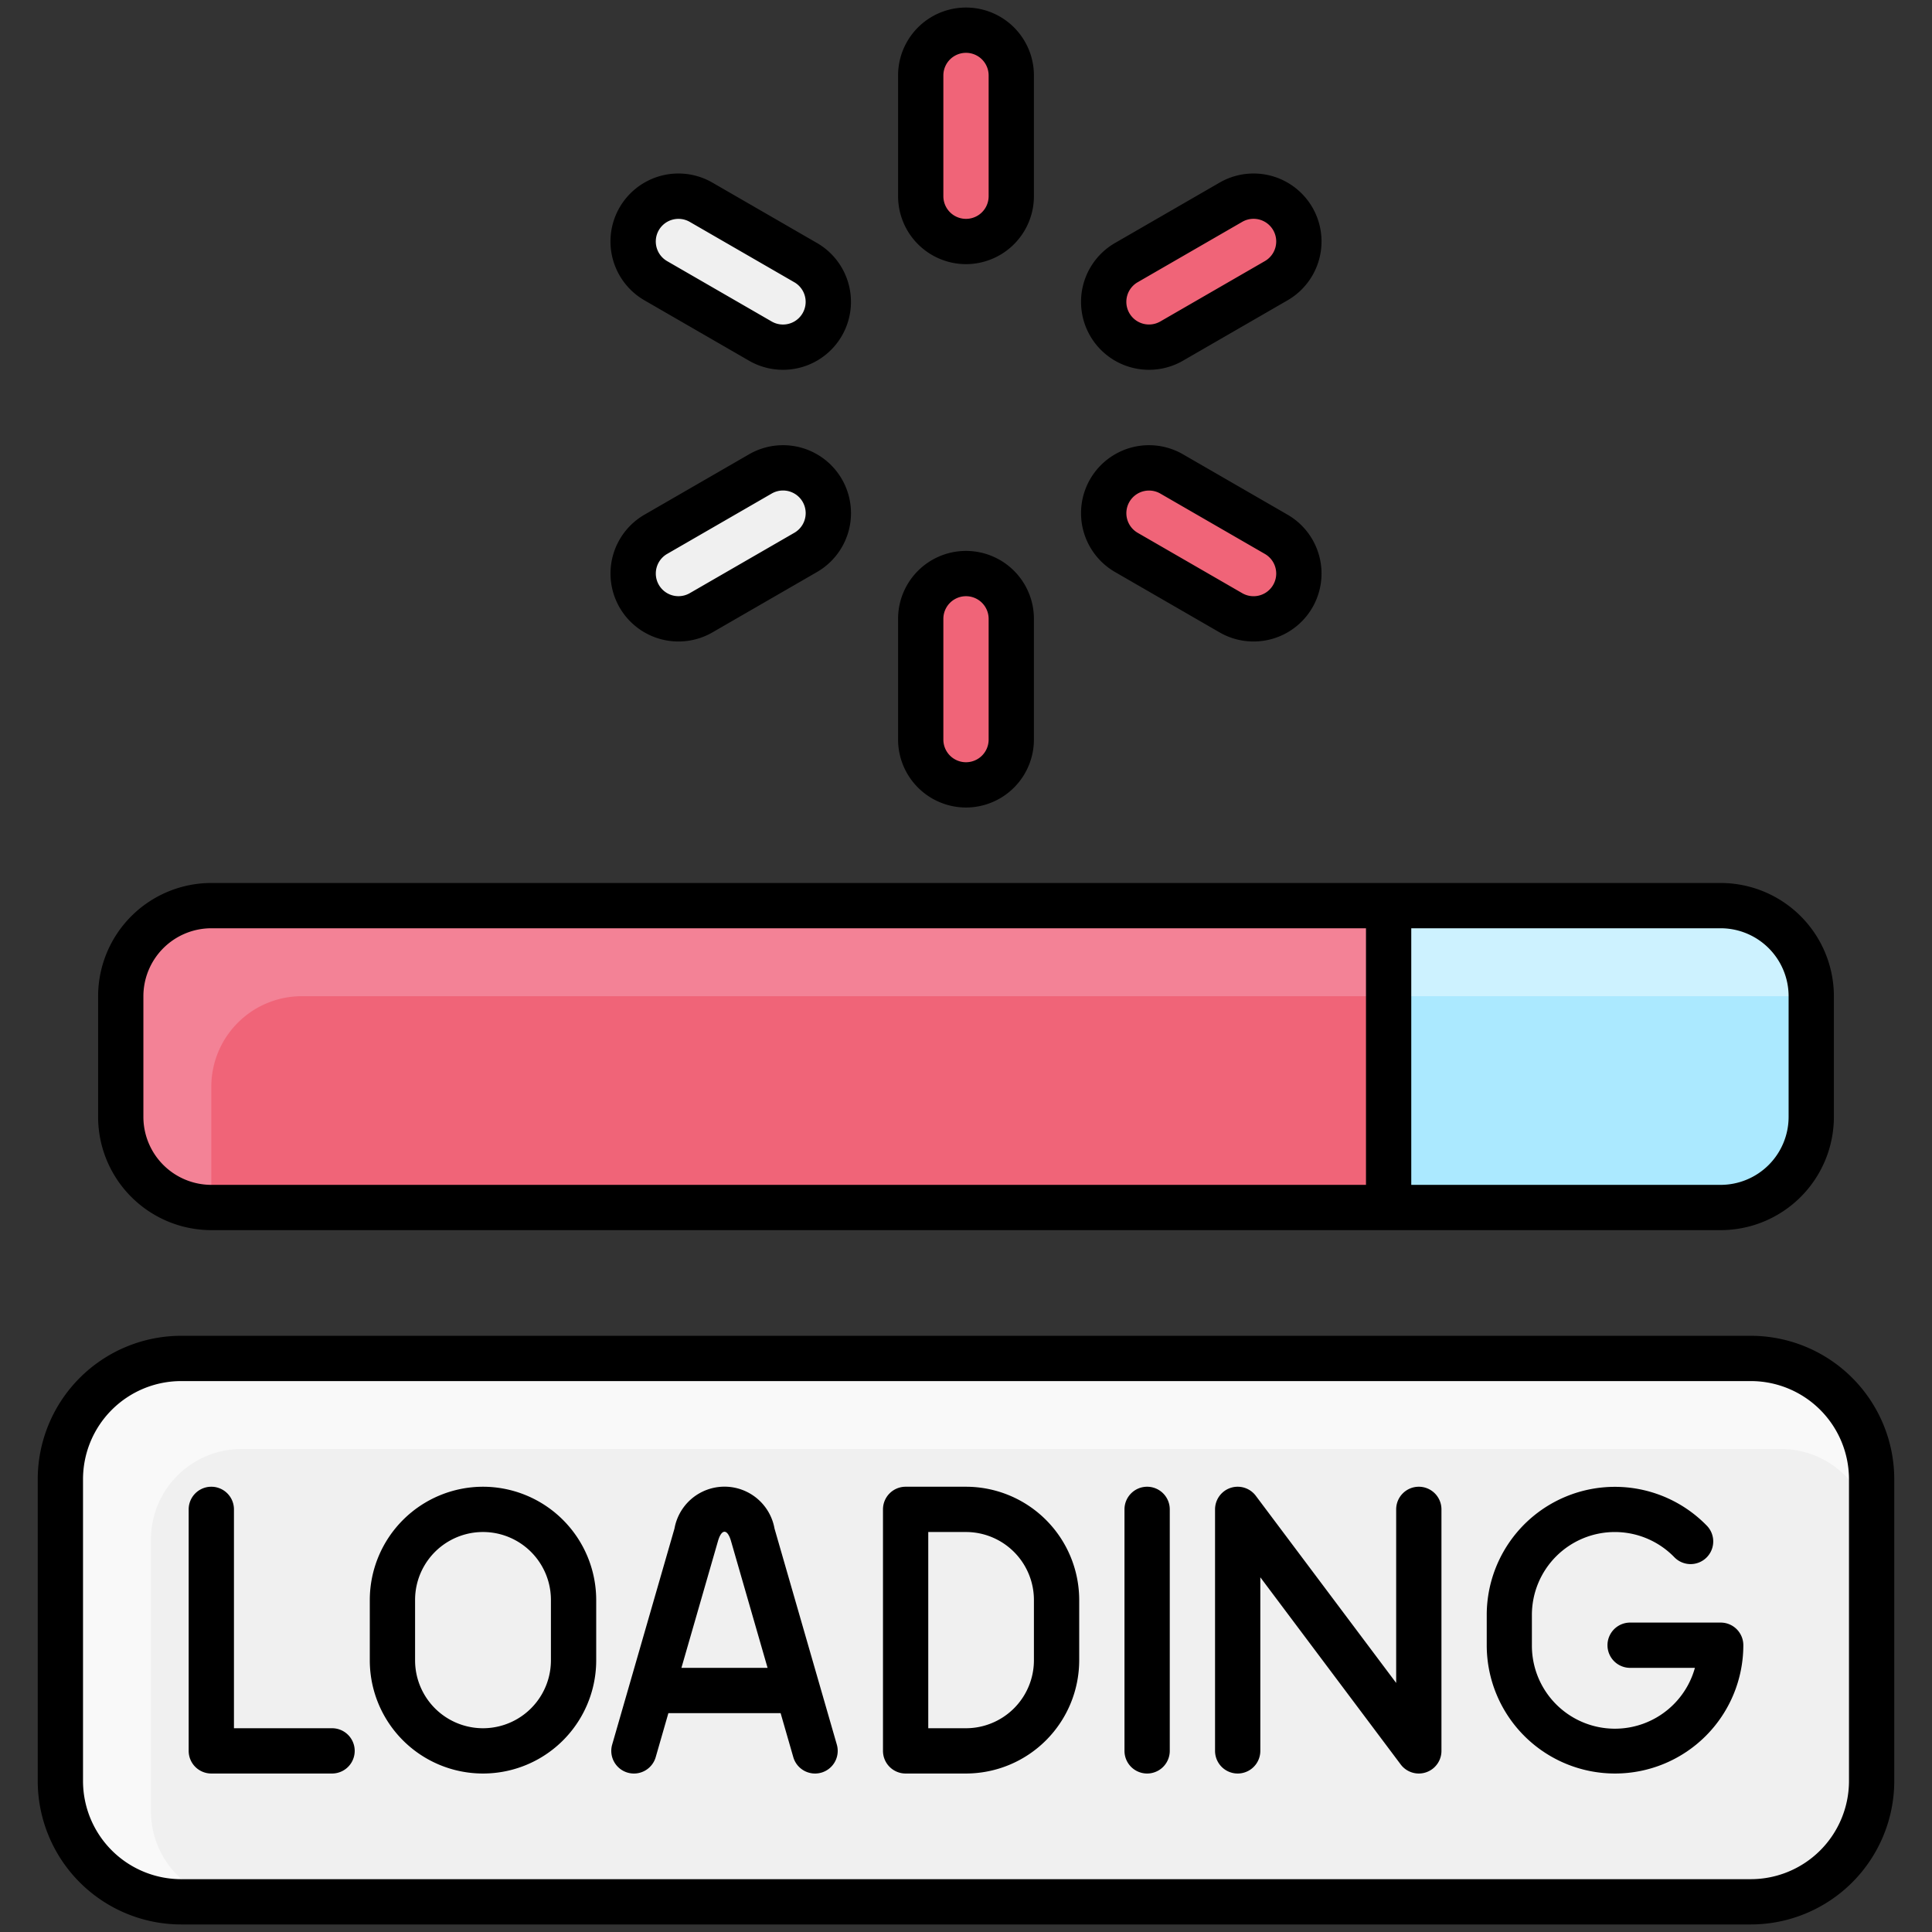
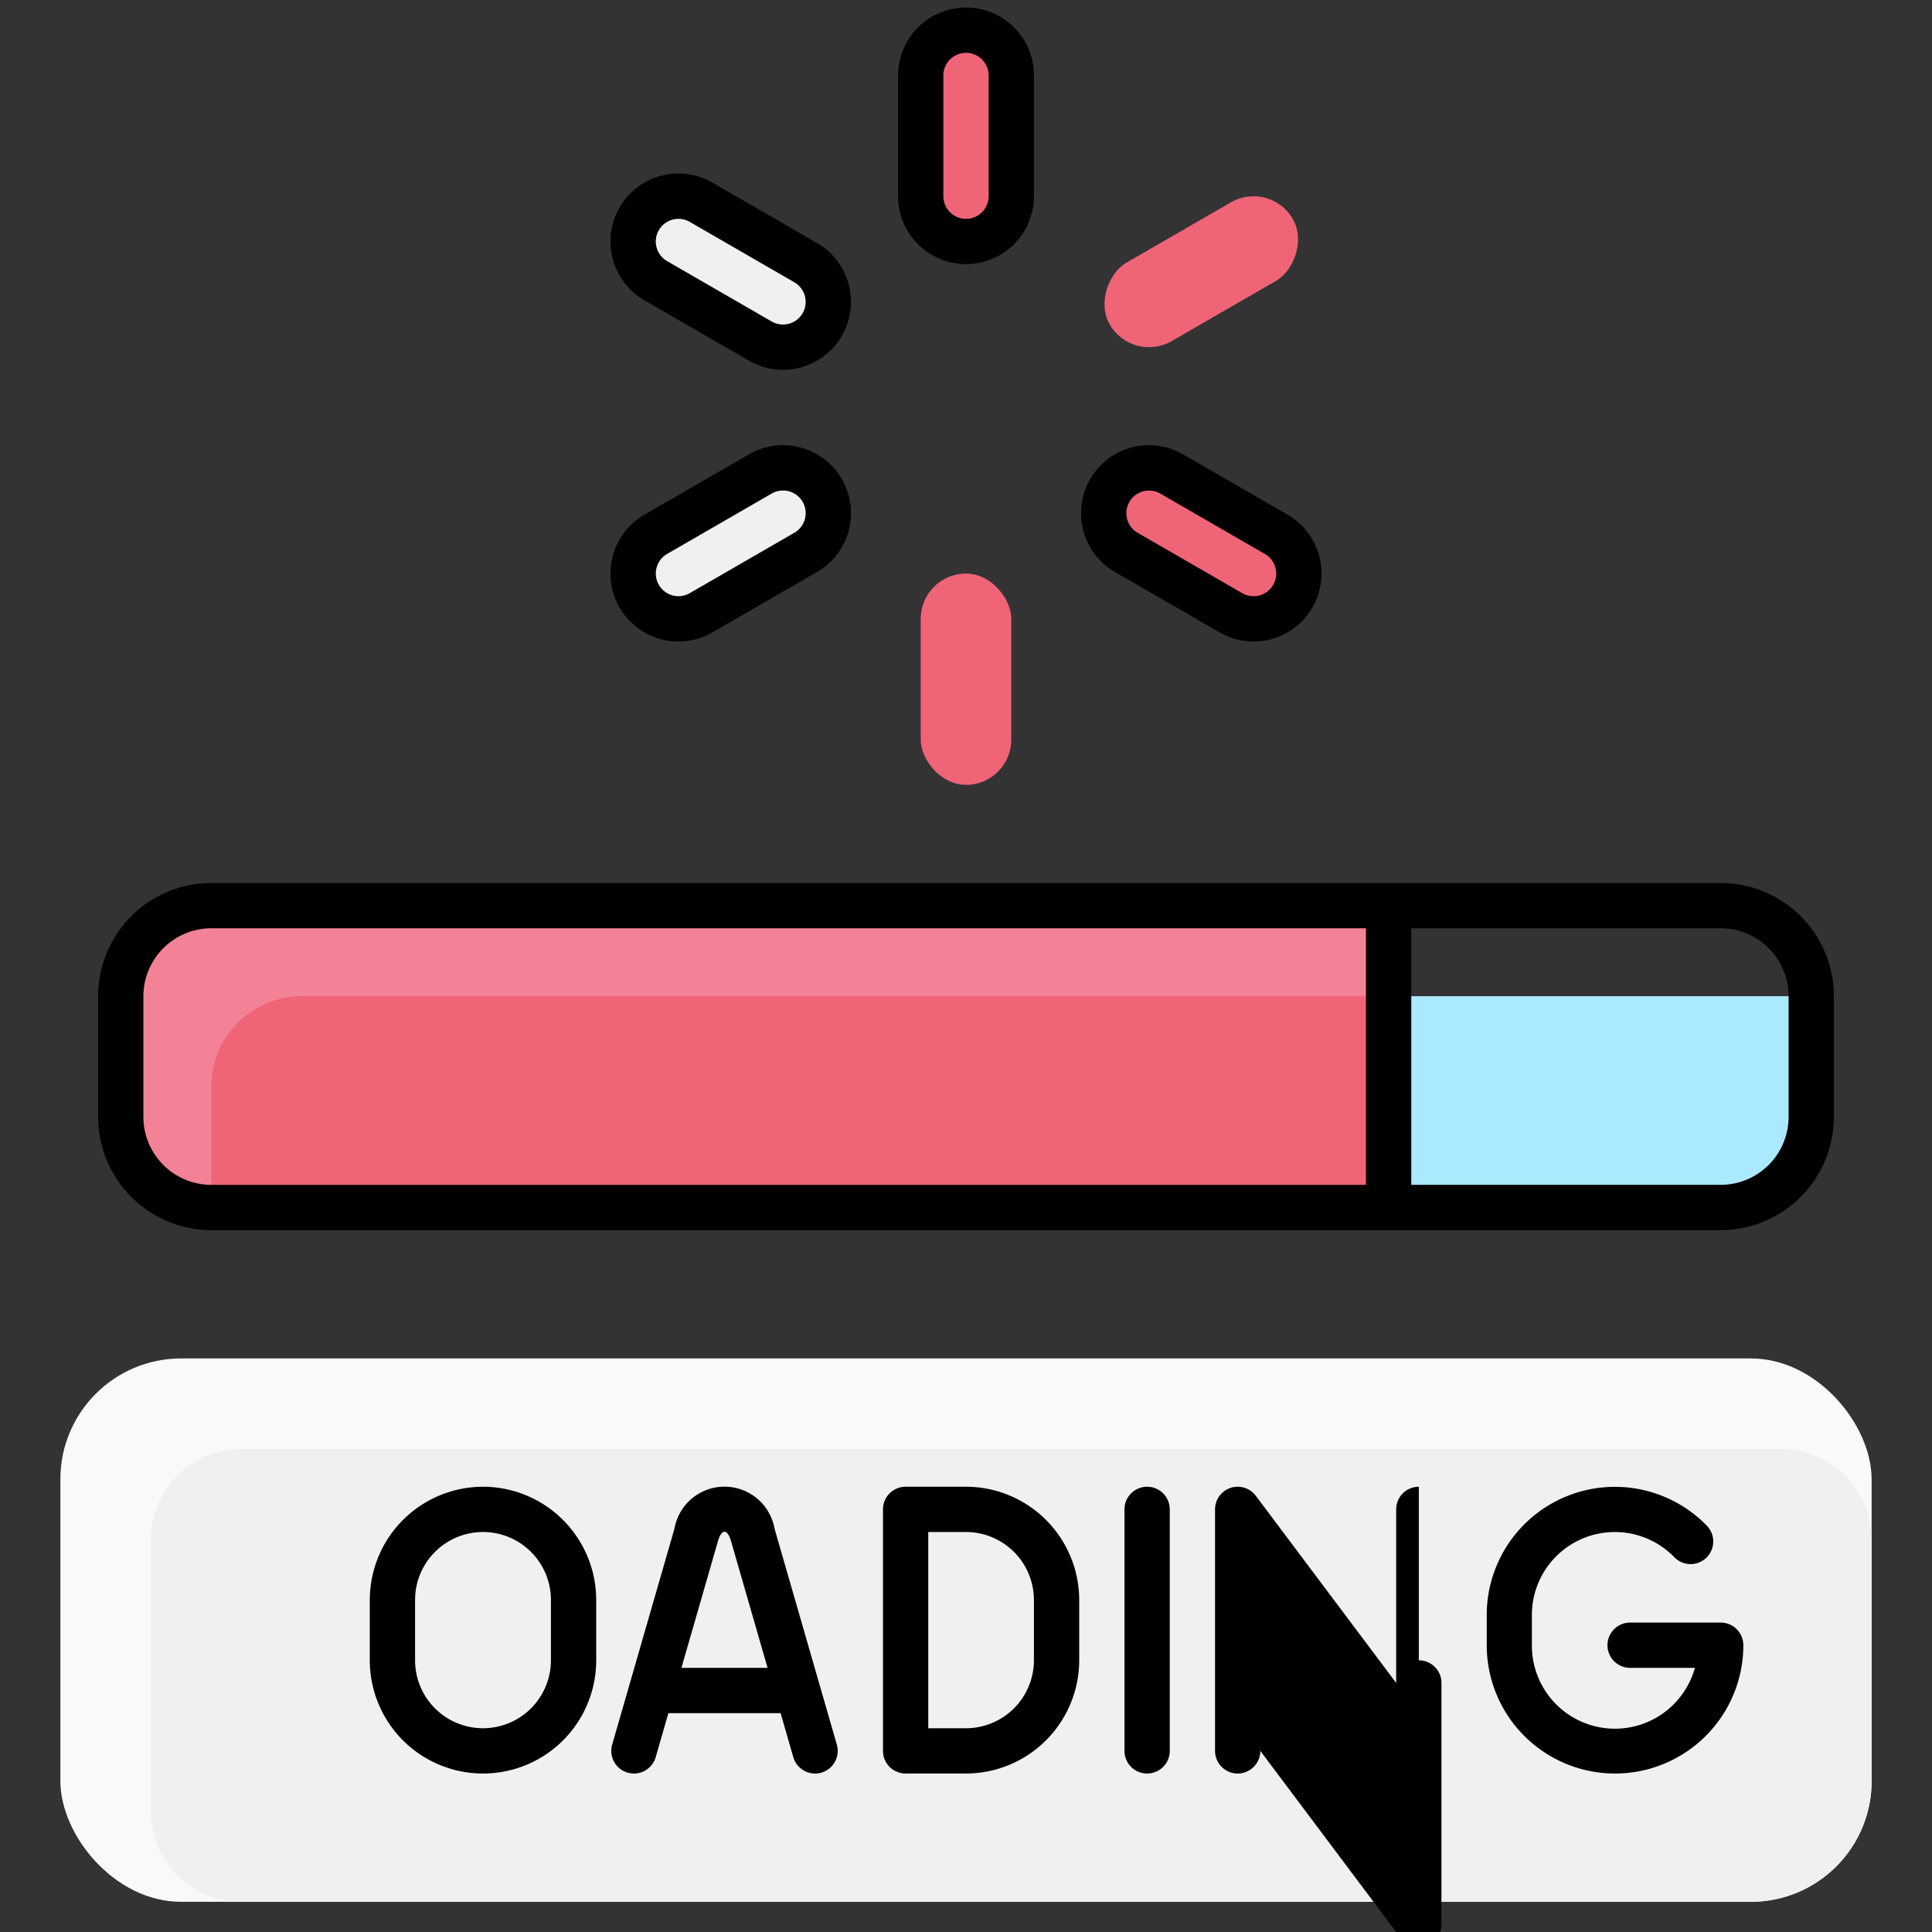
<svg xmlns="http://www.w3.org/2000/svg" id="Filled_Expand" height="512" viewBox="0 0 64 64" width="512" data-name="Filled Expand">
  <rect x="0" y="0" width="64" height="64" fill="#333333" stroke="none" />
  <rect fill="#f9f9f9" height="18" rx="4" width="60" x="2" y="45" />
  <path d="m8 48h51a3 3 0 0 1 3 3v8a4 4 0 0 1 -4 4h-50a3 3 0 0 1 -3-3v-9a3 3 0 0 1 3-3z" fill="#f0f0f0" />
-   <rect fill="#cdf2ff" height="10" rx="3" width="56" x="4" y="30" />
  <path d="m60 37v-4h-50a3 3 0 0 0 -3 3v4h50a3 3 0 0 0 3-3z" fill="#abe9ff" />
  <path d="m7 30h39a0 0 0 0 1 0 0v10a0 0 0 0 1 0 0h-39a3 3 0 0 1 -3-3v-4a3 3 0 0 1 3-3z" fill="#f38296" />
  <g fill="#f06478">
    <path d="m46 33h-36a3 3 0 0 0 -3 3v4h39z" />
    <rect height="7" rx="1.5" width="3" x="30.5" y="1" />
    <rect height="7" rx="1.5" width="3" x="30.5" y="19" />
  </g>
  <rect fill="#f0f0f0" height="7" rx="1.5" transform="matrix(.5 -.866 .866 .5 4.309 25.463)" width="3" x="22.706" y="5.5" />
  <rect fill="#f06478" height="7" rx="1.5" transform="matrix(.5 -.866 .866 .5 4.309 43.463)" width="3" x="38.294" y="14.5" />
  <rect fill="#f0f0f0" height="7" rx="1.5" transform="matrix(-.5 -.866 .866 -.5 20.72 47.963)" width="3" x="22.706" y="14.5" />
  <rect fill="#f06478" height="7" rx="1.5" transform="matrix(-.5 -.866 .866 -.5 51.897 47.963)" width="3" x="38.294" y="5.5" />
-   <path d="m58 44.25h-52a4.756 4.756 0 0 0 -4.75 4.75v10a4.756 4.756 0 0 0 4.75 4.75h52a4.756 4.756 0 0 0 4.75-4.75v-10a4.756 4.756 0 0 0 -4.75-4.75zm3.25 14.75a3.254 3.254 0 0 1 -3.25 3.25h-52a3.254 3.254 0 0 1 -3.25-3.25v-10a3.254 3.254 0 0 1 3.25-3.25h52a3.254 3.254 0 0 1 3.25 3.25z" />
  <path d="m7 40.75h50a3.755 3.755 0 0 0 3.75-3.75v-4a3.755 3.755 0 0 0 -3.75-3.75h-50a3.755 3.755 0 0 0 -3.75 3.75v4a3.755 3.755 0 0 0 3.75 3.75zm39.75-10h10.25a2.253 2.253 0 0 1 2.25 2.25v4a2.253 2.253 0 0 1 -2.25 2.25h-10.25zm-42 2.25a2.253 2.253 0 0 1 2.25-2.25h38.25v8.5h-38.25a2.253 2.253 0 0 1 -2.25-2.25z" />
  <path d="m32 8.75a2.253 2.253 0 0 0 2.25-2.25v-4a2.25 2.25 0 0 0 -4.5 0v4a2.253 2.253 0 0 0 2.25 2.25zm-.75-6.25a.75.75 0 0 1 1.5 0v4a.75.75 0 0 1 -1.5 0z" />
-   <path d="m32 26.75a2.253 2.253 0 0 0 2.25-2.25v-4a2.25 2.25 0 0 0 -4.5 0v4a2.253 2.253 0 0 0 2.25 2.25zm-.75-6.25a.75.75 0 0 1 1.5 0v4a.75.75 0 0 1 -1.5 0z" />
  <path d="m21.349 9.949 3.464 2a2.25 2.25 0 0 0 2.25-3.9l-3.464-2a2.25 2.25 0 1 0 -2.25 3.9zm.475-2.324a.752.752 0 0 1 1.025-.275l3.464 2a.75.75 0 0 1 -.75 1.3l-3.464-2a.751.751 0 0 1 -.275-1.025z" />
  <path d="m36.937 18.949 3.464 2a2.25 2.25 0 1 0 2.25-3.9l-3.464-2a2.25 2.25 0 0 0 -2.25 3.9zm.476-2.324a.751.751 0 0 1 1.024-.275l3.464 2a.75.75 0 1 1 -.75 1.3l-3.464-2a.75.75 0 0 1 -.274-1.025z" />
  <path d="m23.6 20.949 3.464-2a2.25 2.25 0 0 0 -2.25-3.9l-3.464 2a2.25 2.25 0 0 0 2.25 3.9zm-1.5-2.6 3.464-2a.75.75 0 0 1 .75 1.3l-3.464 2a.75.75 0 1 1 -.75-1.3z" />
-   <path d="m39.187 11.949 3.464-2a2.25 2.25 0 0 0 -2.25-3.9l-3.464 2a2.25 2.25 0 0 0 2.25 3.9zm-1.5-2.6 3.464-2a.75.75 0 1 1 .75 1.3l-3.464 2a.75.75 0 0 1 -.75-1.3z" />
-   <path d="m47 49.25a.75.75 0 0 0 -.75.75v5.75l-4.65-6.2a.75.75 0 0 0 -1.35.45v8a.75.75 0 0 0 1.5 0v-5.75l4.65 6.2a.75.75 0 0 0 1.35-.45v-8a.75.75 0 0 0 -.75-.75z" />
-   <path d="m11 57.25h-3.25v-7.25a.75.75 0 0 0 -1.5 0v8a.75.75 0 0 0 .75.75h4a.75.75 0 0 0 0-1.5z" />
+   <path d="m47 49.25a.75.75 0 0 0 -.75.75v5.75l-4.65-6.2a.75.75 0 0 0 -1.35.45v8a.75.75 0 0 0 1.5 0l4.65 6.2a.75.75 0 0 0 1.35-.45v-8a.75.75 0 0 0 -.75-.75z" />
  <path d="m32 49.25h-2a.75.75 0 0 0 -.75.75v8a.75.75 0 0 0 .75.75h2a3.755 3.755 0 0 0 3.75-3.75v-2a3.755 3.755 0 0 0 -3.75-3.75zm2.25 5.75a2.253 2.253 0 0 1 -2.25 2.25h-1.25v-6.5h1.25a2.253 2.253 0 0 1 2.25 2.25z" />
  <path d="m38 49.25a.75.75 0 0 0 -.75.75v8a.75.75 0 0 0 1.5 0v-8a.75.75 0 0 0 -.75-.75z" />
  <path d="m57 53.75h-3a.75.75 0 0 0 0 1.5h2.146a2.75 2.75 0 0 1 -5.4-.75v-1a2.747 2.747 0 0 1 4.714-1.92.75.75 0 1 0 1.072-1.049 4.246 4.246 0 0 0 -7.282 2.969v1a4.25 4.25 0 0 0 8.5 0 .75.75 0 0 0 -.75-.75z" />
  <path d="m16 49.25a3.755 3.755 0 0 0 -3.75 3.75v2a3.75 3.75 0 0 0 7.5 0v-2a3.755 3.755 0 0 0 -3.75-3.75zm2.25 5.75a2.25 2.25 0 0 1 -4.5 0v-2a2.25 2.25 0 0 1 4.5 0z" />
  <path d="m25.657 50.636a1.683 1.683 0 0 0 -3.314 0l-2.064 7.156a.75.75 0 1 0 1.442.416l.42-1.458h3.718l.42 1.458a.75.75 0 0 0 1.442-.416zm-3.084 4.614 1.211-4.2c.119-.412.313-.412.432 0l1.211 4.2z" />
</svg>